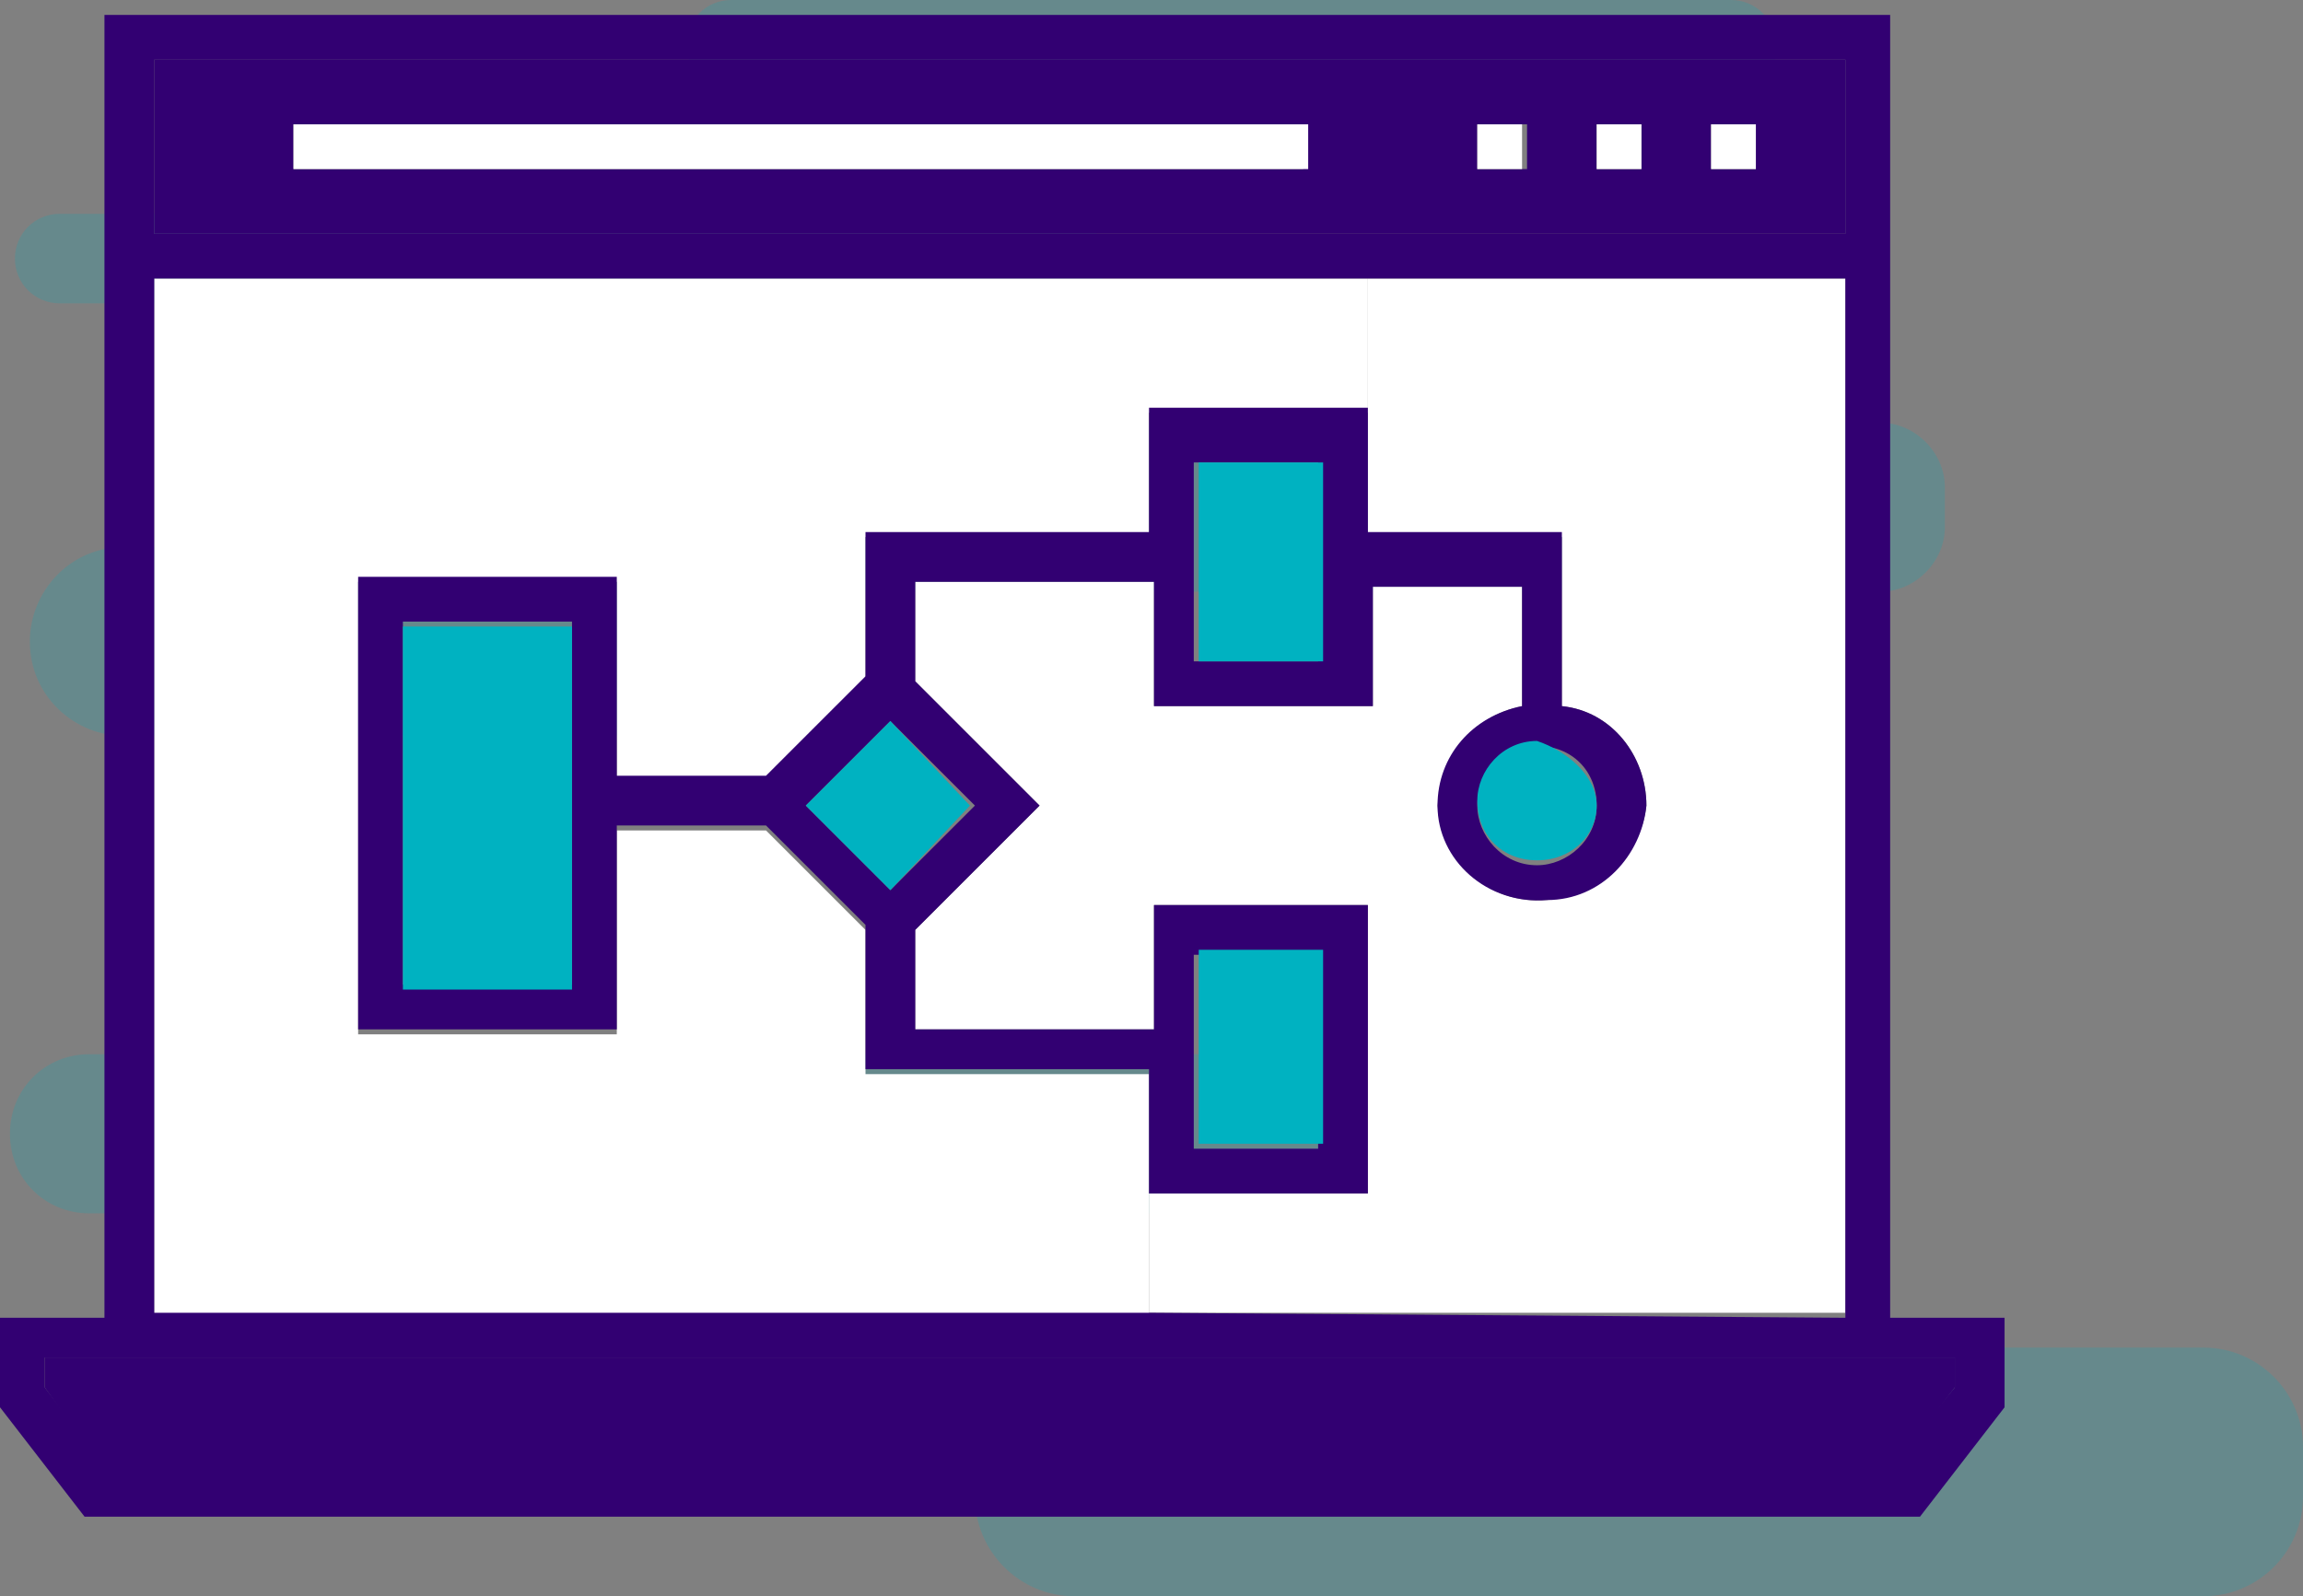
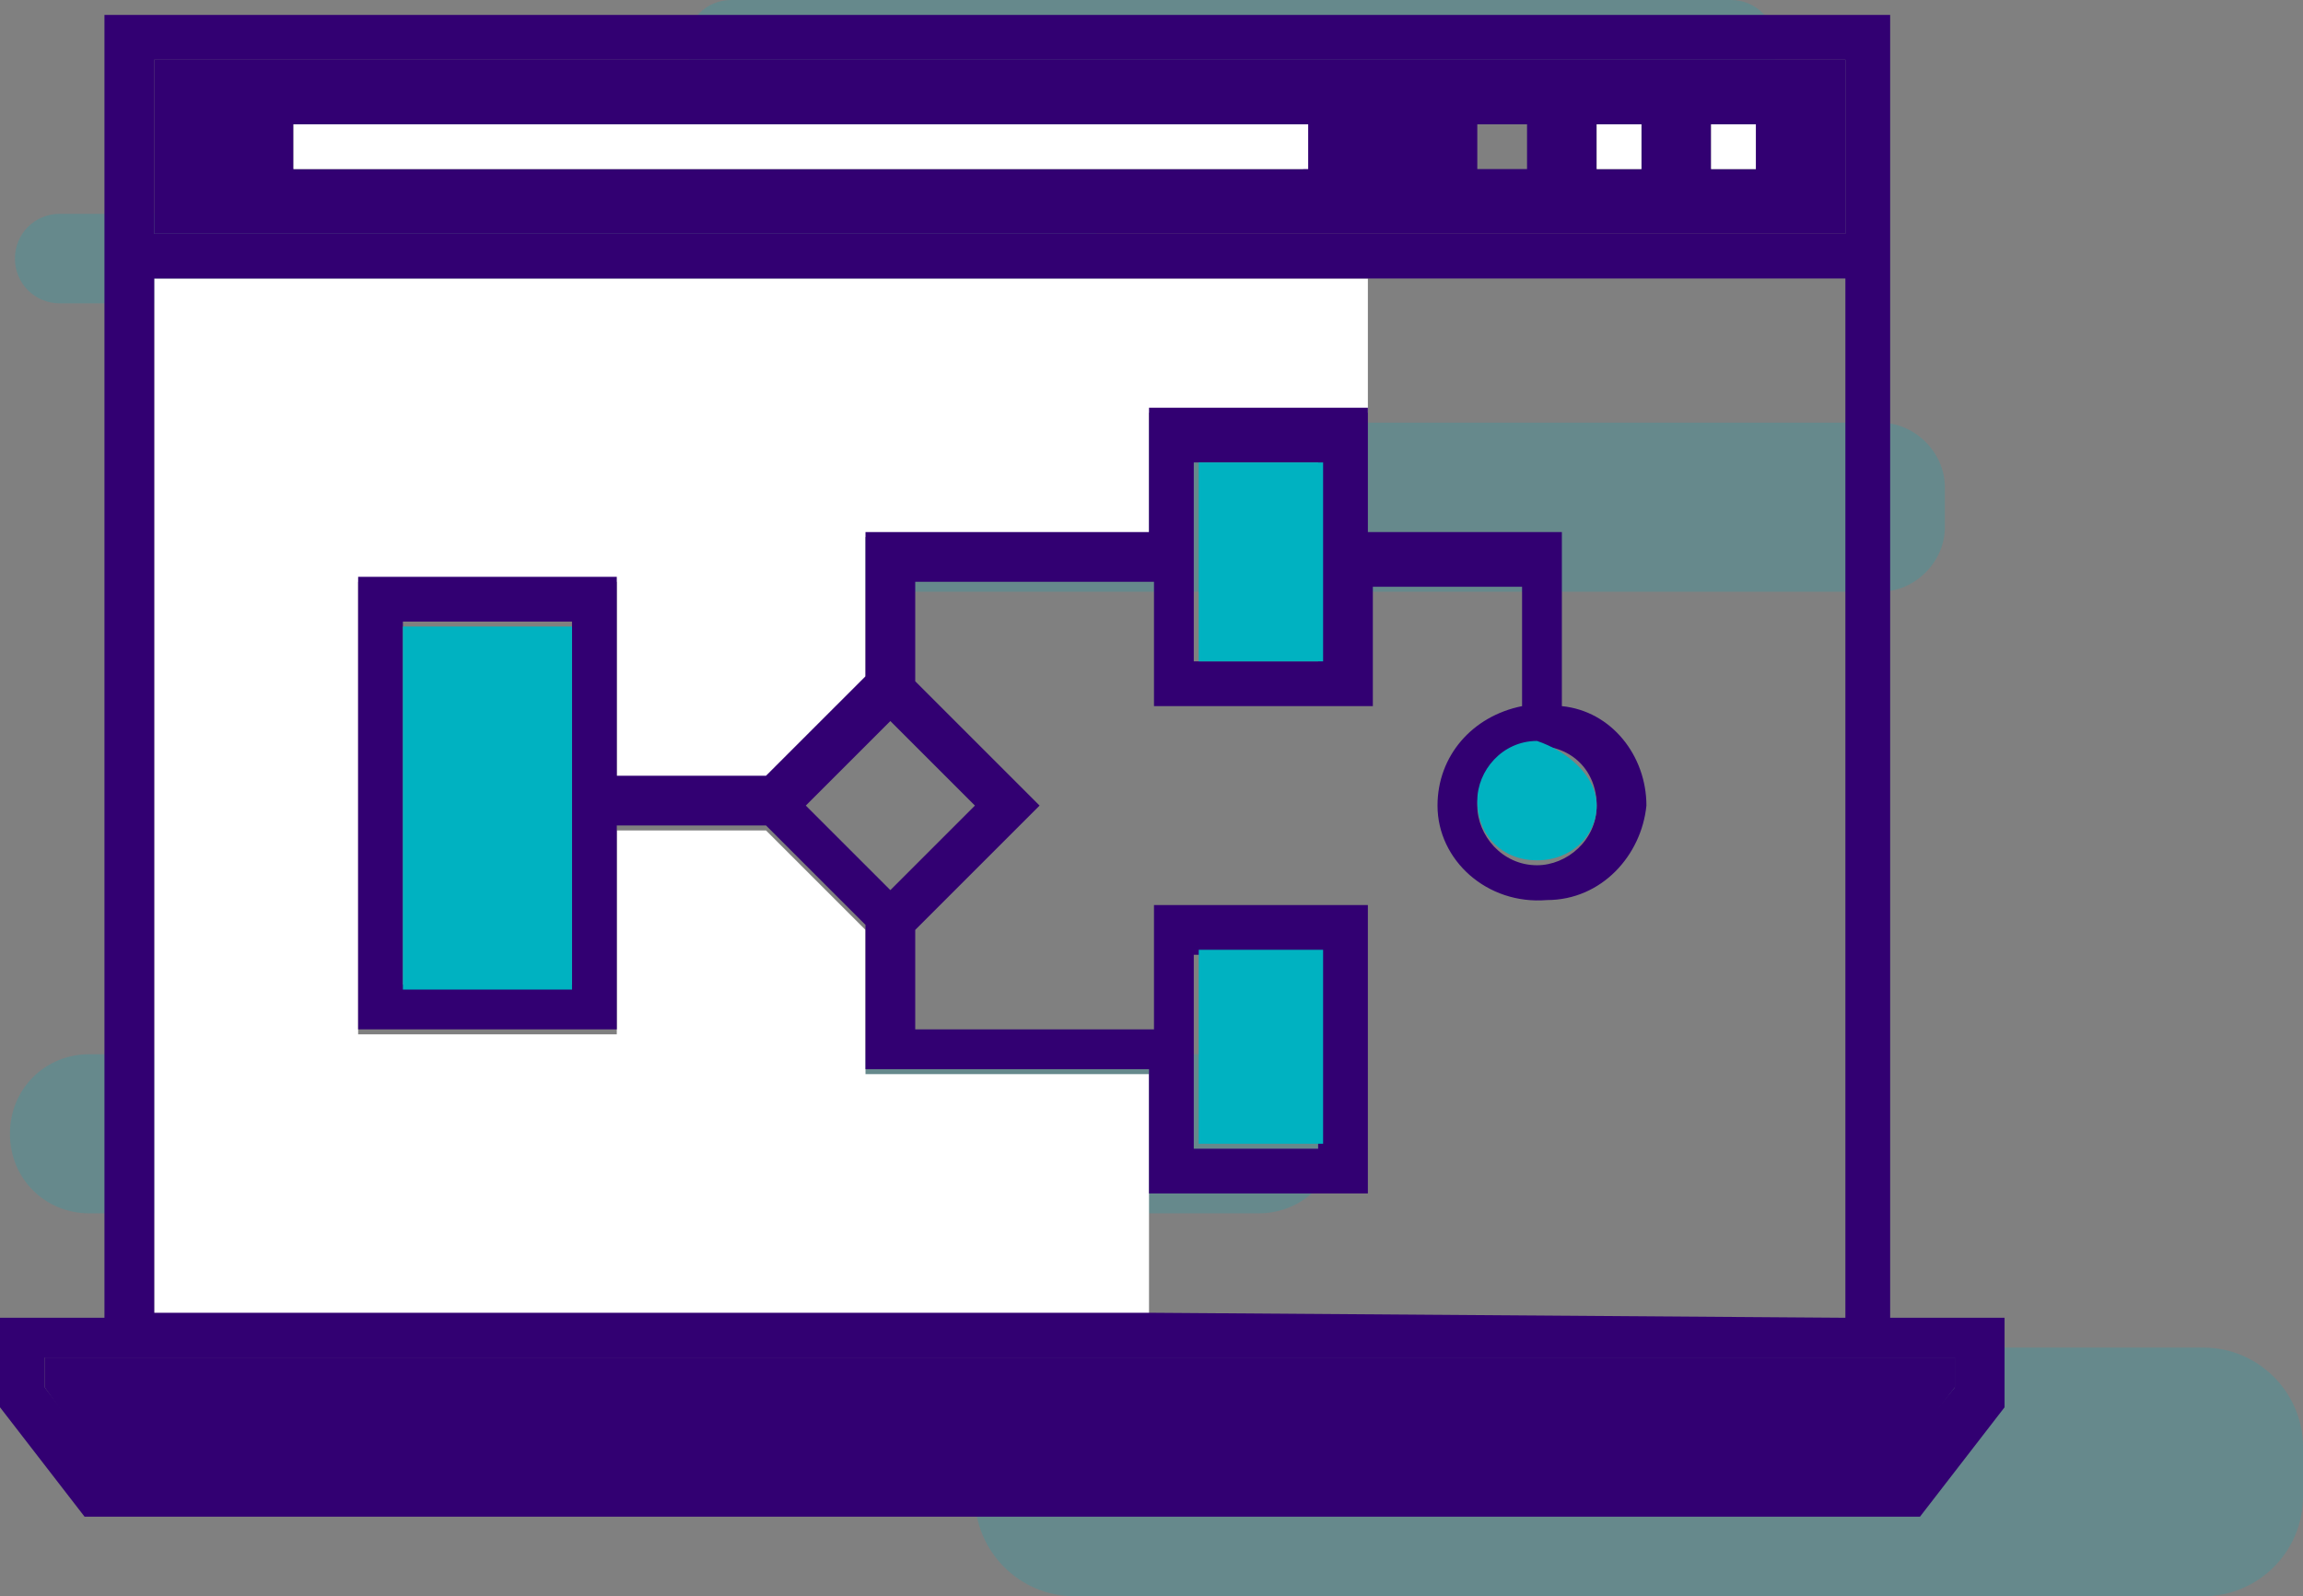
<svg xmlns="http://www.w3.org/2000/svg" version="1.1" id="Layer_1" x="0px" y="0px" viewBox="0 0 46.3 32.1" style="enable-background:new 0 0 46.3 32.1;" xml:space="preserve">
  <rect x="0" y="0" width="46.3" height="32.1" fill="#808080" stroke="none" />
  <style type="text/css">
	.st0{opacity:0.2;fill:#00B2C1;enable-background:new    ;}
	.st1{fill:#FFFFFF;}
	.st2{fill:#320072;}
	.st3{fill:#00B2C1;}
</style>
  <title>navigation</title>
  <g id="BG">
    <path class="st0" d="M44.3,32.1H21.6c-1.1,0-2-0.9-2-2v-1c0-1.1,0.9-2,2-2h22.7c1.1,0,2,0.9,2,2v1C46.3,31.2,45.4,32.1,44.3,32.1z" />
-     <path class="st0" d="M12.3,14.8H2.5c-1,0-1.9-0.8-1.9-1.9l0,0c0-1,0.8-1.9,1.9-1.9h9.8c1,0,1.9,0.8,1.9,1.9l0,0   C14.2,14,13.3,14.8,12.3,14.8z" />
    <path class="st0" d="M25.3,24.4H1.8c-0.9,0-1.6-0.7-1.6-1.6l0,0c0-0.9,0.7-1.6,1.6-1.6h23.5c0.9,0,1.6,0.7,1.6,1.6l0,0   C26.9,23.7,26.2,24.4,25.3,24.4z" />
    <path class="st0" d="M34.8,1.8H14.7c-0.5,0-0.9-0.4-0.9-0.9l0,0c0-0.5,0.4-0.9,0.9-0.9h20.1c0.5,0,0.9,0.4,0.9,0.9l0,0   C35.8,1.4,35.3,1.8,34.8,1.8z" />
    <path class="st0" d="M21.3,6.1H1.2c-0.5,0-0.9-0.4-0.9-0.9l0,0c0-0.5,0.4-0.9,0.9-0.9h20.1c0.5,0,0.9,0.4,0.9,0.9l0,0   C22.3,5.7,21.9,6.1,21.3,6.1z" />
    <path class="st0" d="M37.8,11.9h-21c-0.7,0-1.3-0.6-1.3-1.3V9.8c0-0.7,0.6-1.3,1.3-1.3h21c0.7,0,1.3,0.6,1.3,1.3v0.8   C39.1,11.3,38.5,11.9,37.8,11.9z" />
  </g>
  <g>
    <g id="XMLID_1_">
      <g>
-         <path class="st1" d="M37.1,5.6v20.8h-14V24h4.4v-5.8h-4.3v2.5h-4.8v-2l2.5-2.5l-2.5-2.5v-2h4.8v2.5h4.4v-2.4h3v2.4     c-1,0.2-1.6,1-1.7,2c0.1,1.2,1.1,2,2.2,1.9c1-0.1,1.9-0.9,2-1.9c0-1-0.7-1.9-1.7-2v-3.4h-3.9V8.3V5.6H37.1z" />
        <polygon class="st1" points="27.5,5.6 27.5,8.3 23.1,8.3 23.1,10.8 17.4,10.8 17.4,13.7 15.4,15.7 12.4,15.7 12.4,11.7 7.2,11.7      7.2,20.8 12.4,20.8 12.4,16.7 15.4,16.7 17.4,18.7 17.4,21.6 23.1,21.6 23.1,24 23.1,26.5 3.1,26.5 3.1,5.6    " />
        <polygon class="st2" points="39.3,27.3 39.3,27.9 38,29.6 2.1,29.6 0.9,27.9 0.9,27.3    " />
        <path class="st2" d="M40.3,26.5v1.8l-1.7,2.2H1.7L0,28.3v-1.8h2.1V0.3H38v26.2C38,26.5,40.3,26.5,40.3,26.5z M39.3,27.9v-0.6H0.9     v0.6l1.2,1.6H38L39.3,27.9z M37.1,26.5V5.6h-9.7H3.1v20.8h20.1L37.1,26.5L37.1,26.5z M37.1,4.7V1.2h-34v3.5H37.1z" />
        <path class="st2" d="M37.1,1.2v3.5h-34V1.2H37.1z M35.3,3.5v-1h-0.9v0.9h0.9V3.5z M33,3.5v-1h-0.9v0.9H33V3.5z M30.7,3.5v-1h-1     v0.9h1V3.5z M26.2,3.5v-1H5.9v0.9h20.3V3.5z" />
        <rect x="34.4" y="2.5" class="st1" width="0.9" height="0.9" />
        <path class="st2" d="M31.4,14.2c1,0.1,1.7,1,1.7,2c-0.1,1-0.9,1.9-2,1.9c-1.2,0.1-2.2-0.8-2.2-1.9c0-1,0.7-1.8,1.7-2v-2.4h-3v2.4     h-4.4v-2.5h-4.8v2l2.5,2.5l-2.5,2.5v2h4.8v-2.5h4.3V24h-4.4v-2.5h-5.7v-2.9l-2-2h-3v4.1H7.2v-9.1h5.2v4h3l2-2v-2.9h5.7V8.2h4.4     v2.5h3.9V14.2z M32.1,16.2L32.1,16.2c0-0.7-0.5-1.2-1.2-1.2s-1.2,0.5-1.2,1.2c0,0.6,0.5,1.2,1.2,1.2l0,0     C31.5,17.4,32.1,16.9,32.1,16.2z M26.5,23.1v-3.9H24v3.9H26.5z M26.5,13.3v-4H24v4H26.5z M17.9,17.9l1.7-1.7l-1.7-1.7l-1.7,1.7     L17.9,17.9z M11.5,19.8v-7.3H8.1v7.3C8.1,19.8,11.5,19.8,11.5,19.8z" />
        <rect x="32.1" y="2.5" class="st1" width="0.9" height="0.9" />
        <path class="st3" d="M32.1,16.2L32.1,16.2c0,0.6-0.5,1.1-1.2,1.1l0,0c-0.7,0-1.2-0.5-1.2-1.2c0-0.6,0.5-1.2,1.2-1.2     C31.5,15.1,32.1,15.6,32.1,16.2z" />
-         <rect x="29.7" y="2.5" class="st1" width="0.9" height="0.9" />
        <rect x="24.1" y="19.1" class="st3" width="2.5" height="3.9" />
        <rect x="24.1" y="9.3" class="st3" width="2.5" height="4" />
        <rect x="5.9" y="2.5" class="st1" width="20.4" height="0.9" />
-         <polygon class="st3" points="19.5,16.2 17.9,17.9 16.2,16.2 17.9,14.5    " />
        <rect x="8.1" y="12.6" class="st3" width="3.4" height="7.3" />
      </g>
    </g>
  </g>
</svg>